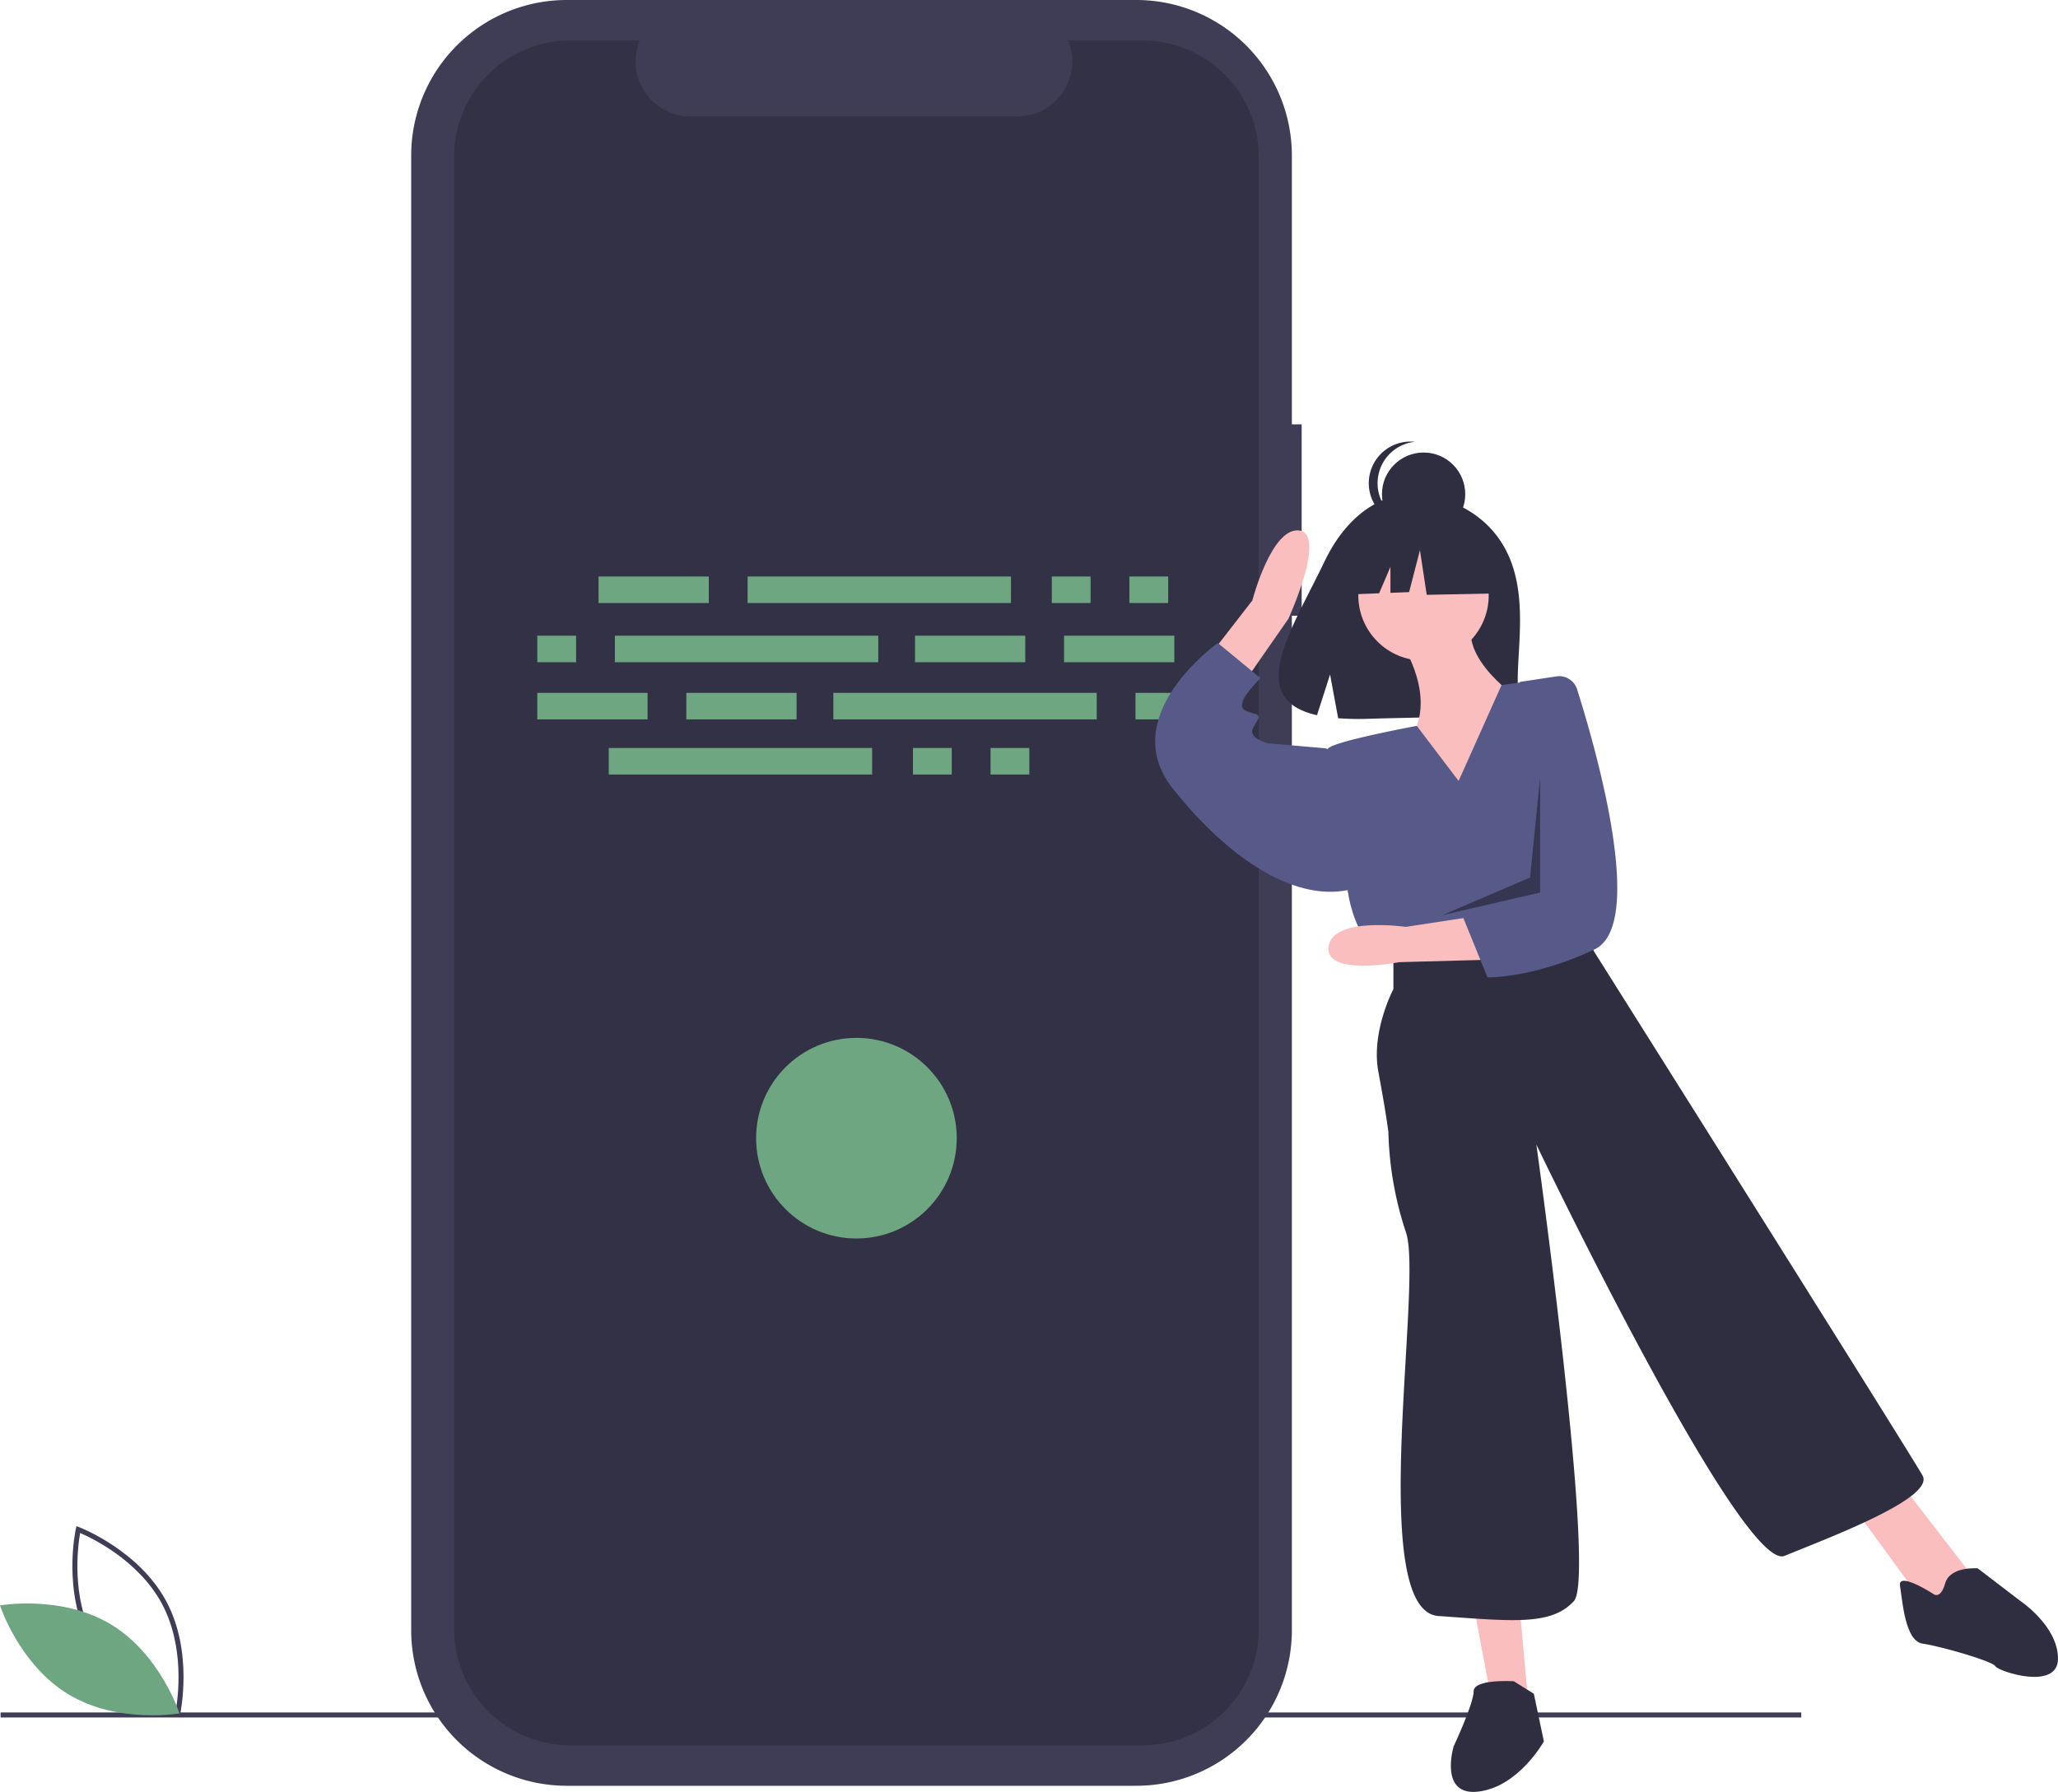
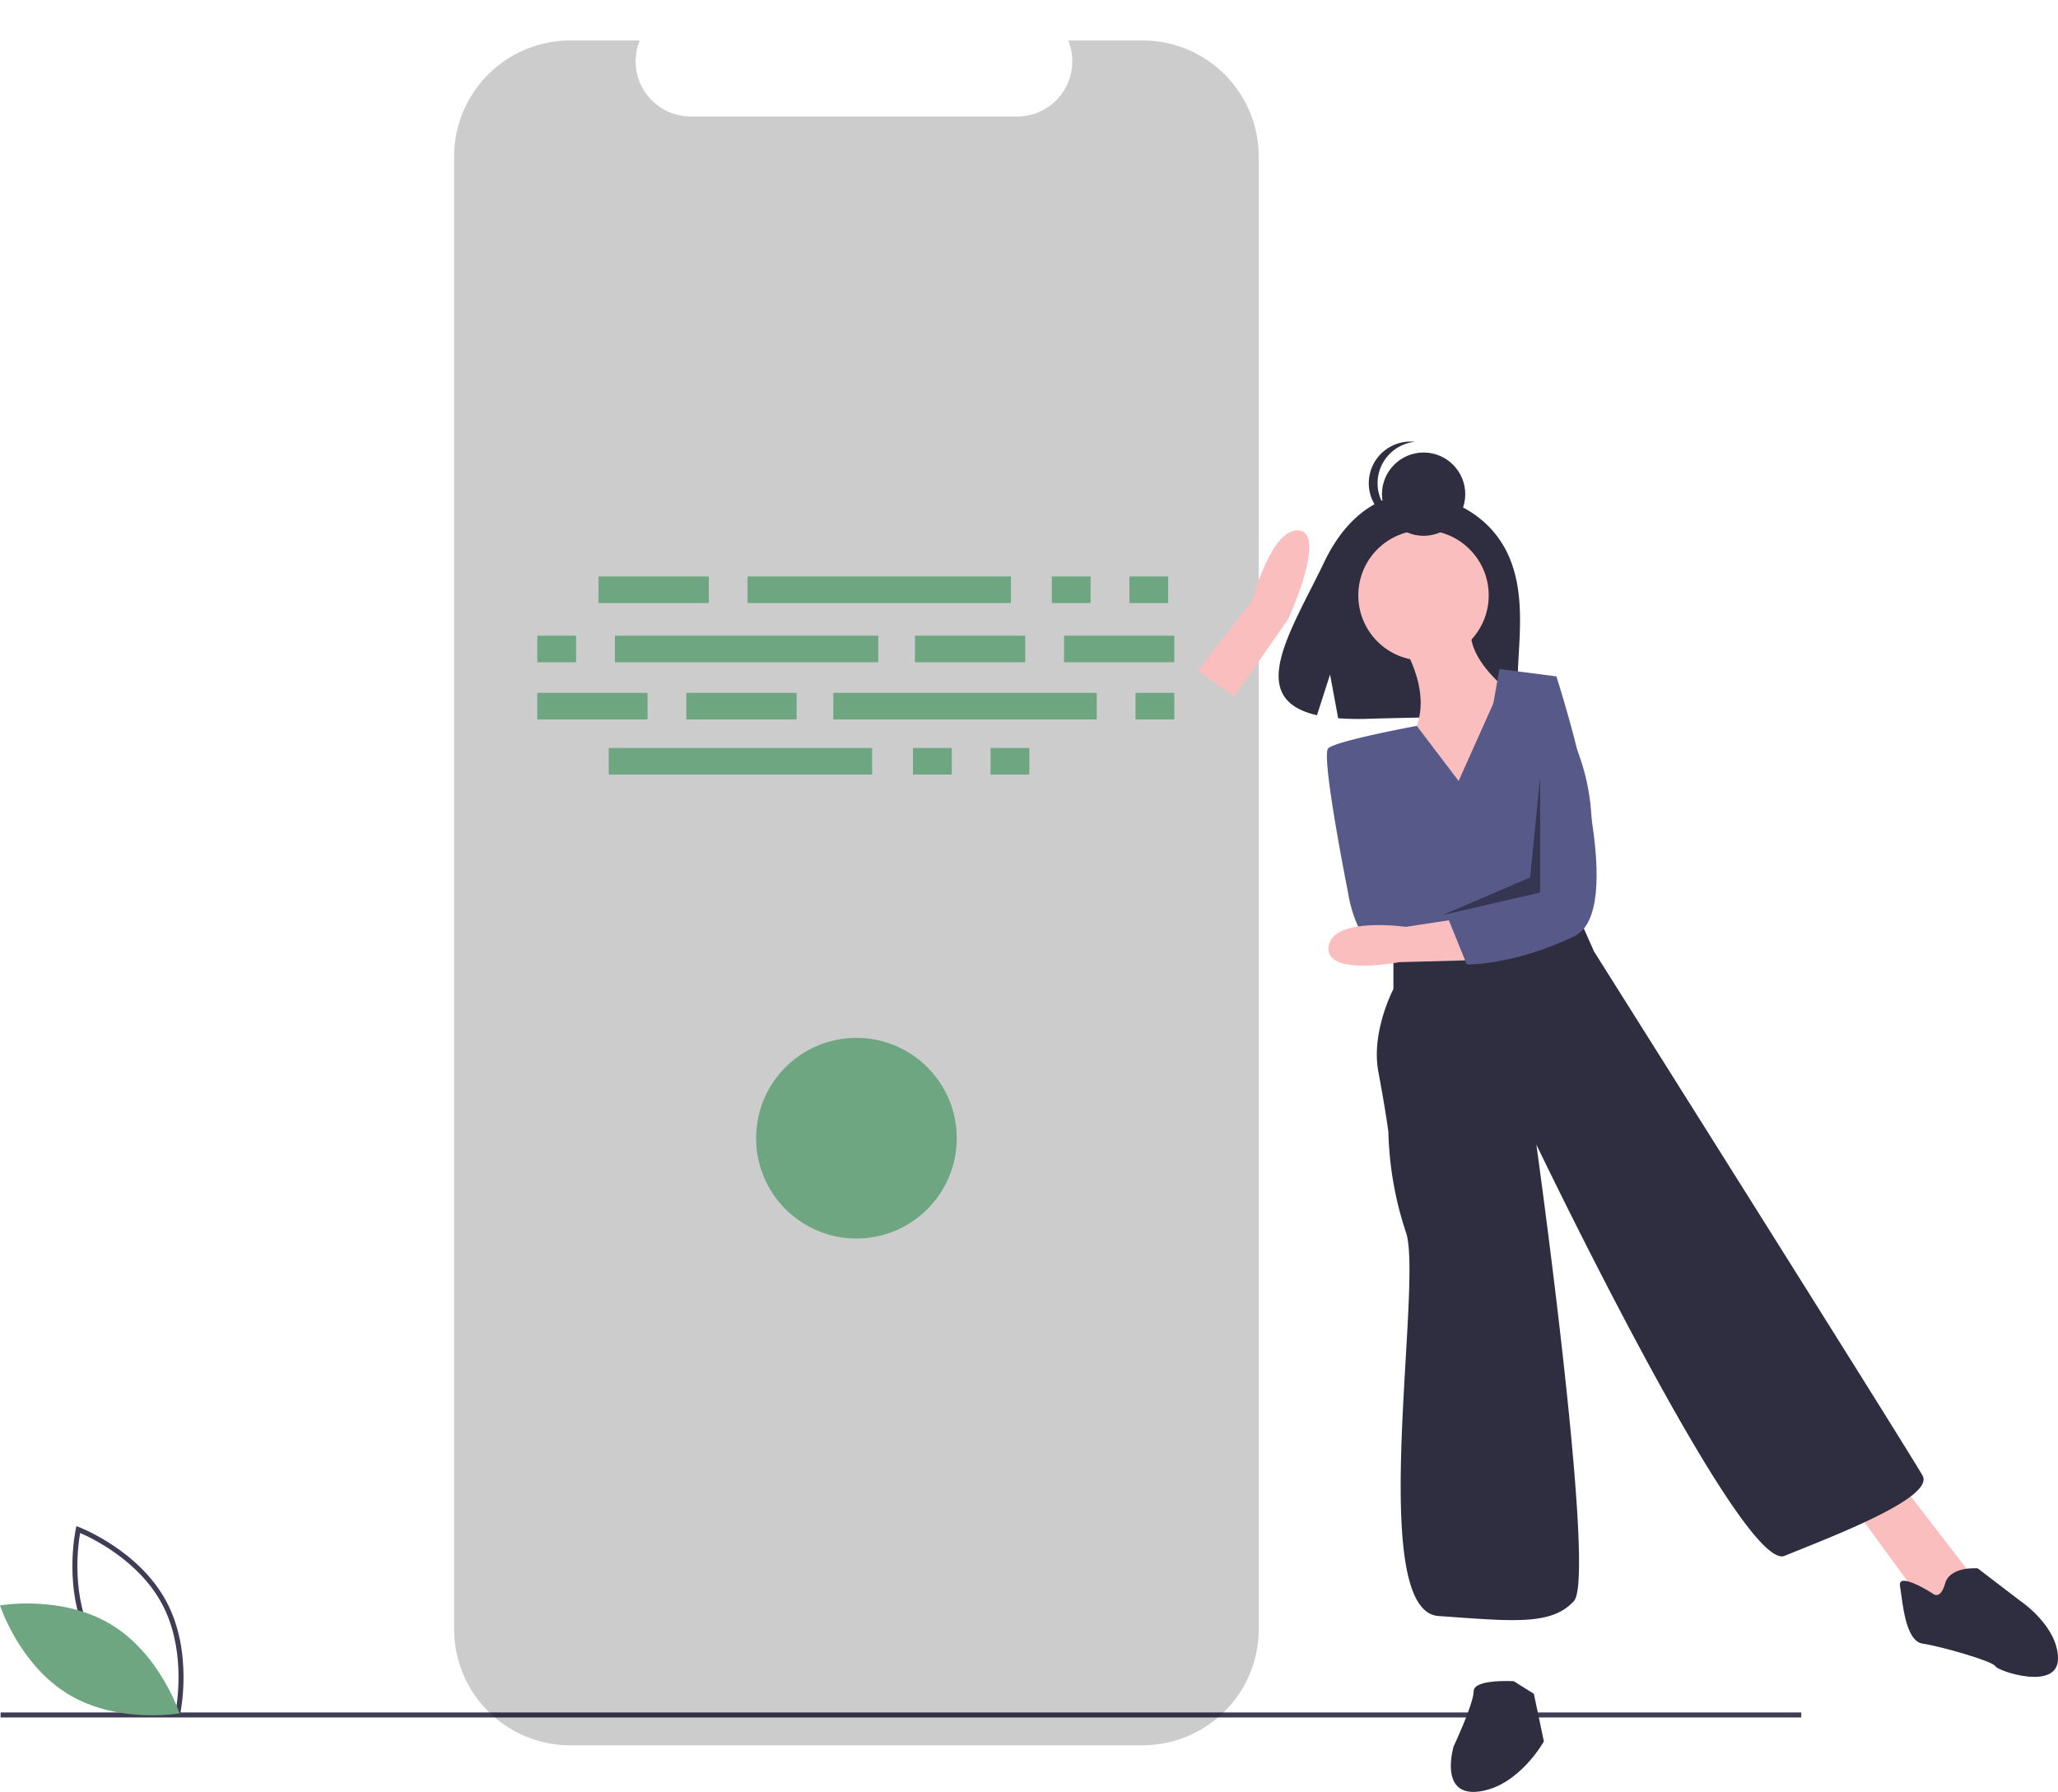
<svg xmlns="http://www.w3.org/2000/svg" id="aabf6745-01e6-4452-8cdf-d8cf110b0129" width="820.615" height="714.558" viewBox="0 0 820.615 714.558">
  <title>voice_assistant</title>
-   <path d="M708.726,261.945h-3.913V154.758a62.037,62.037,0,0,0-62.037-62.037H415.687A62.037,62.037,0,0,0,353.65,154.758V742.793a62.037,62.037,0,0,0,62.037,62.037H642.776a62.037,62.037,0,0,0,62.037-62.037V338.242h3.913Z" transform="translate(-189.693 -92.721)" fill="#3f3d56" />
  <rect x="0.244" y="682.871" width="718" height="2" fill="#3f3d56" />
  <path d="M645.28,108.861H615.637a22.011,22.011,0,0,1-20.379,30.323H465.161a22.011,22.011,0,0,1-20.379-30.323H417.096A46.328,46.328,0,0,0,370.768,155.189V742.361a46.328,46.328,0,0,0,46.328,46.328H645.28a46.328,46.328,0,0,0,46.328-46.328V155.189A46.328,46.328,0,0,0,645.28,108.861Z" transform="translate(-189.693 -92.721)" opacity="0.2" />
  <path d="M261.255,777.486l-1.073-.402c-.236-.089-23.709-9.082-34.704-29.474-10.996-20.393-5.612-44.945-5.556-45.19l.253-1.118,1.073.402c.236.089,23.708,9.082,34.704,29.474,10.996,20.393,5.612,44.945,5.556,45.19ZM227.239,746.661c9.296,17.241,27.845,26.079,32.545,28.097.894-5.037,3.696-25.406-5.592-42.631-9.287-17.223-27.843-26.074-32.545-28.097C220.752,709.07,217.951,729.437,227.239,746.661Z" transform="translate(-189.693 -92.721)" fill="#3f3d56" />
  <path d="M233.881,740.457c19.761,11.889,27.371,35.503,27.371,35.503s-24.428,4.339-44.188-7.55-27.371-35.503-27.371-35.503S214.12,728.569,233.881,740.457Z" transform="translate(-189.693 -92.721)" fill="#6da681" />
  <rect x="238.667" y="229.887" width="43.962" height="10.583" fill="#6da681" />
  <rect x="419.398" y="229.887" width="15.468" height="10.583" fill="#6da681" />
  <rect x="450.334" y="229.887" width="15.468" height="10.583" fill="#6da681" />
  <rect x="298.097" y="229.887" width="105.019" height="10.583" fill="#6da681" />
  <rect x="364.039" y="298.272" width="15.468" height="10.583" fill="#6da681" />
  <rect x="394.975" y="298.272" width="15.468" height="10.583" fill="#6da681" />
  <rect x="242.738" y="298.272" width="105.019" height="10.583" fill="#6da681" />
  <rect x="364.853" y="253.496" width="43.962" height="10.583" fill="#6da681" />
  <rect x="424.283" y="253.496" width="43.962" height="10.583" fill="#6da681" />
  <rect x="214.244" y="253.496" width="15.468" height="10.583" fill="#6da681" />
  <rect x="245.18" y="253.496" width="105.019" height="10.583" fill="#6da681" />
  <rect x="463.366" y="369.012" width="43.962" height="10.583" transform="translate(781.002 655.886) rotate(-180)" fill="#6da681" />
  <rect x="403.937" y="369.012" width="43.962" height="10.583" transform="translate(662.143 655.886) rotate(-180)" fill="#6da681" />
  <rect x="642.469" y="369.012" width="15.468" height="10.583" transform="translate(1110.713 655.886) rotate(-180)" fill="#6da681" />
  <rect x="521.982" y="369.012" width="105.019" height="10.583" transform="translate(959.29 655.886) rotate(-180)" fill="#6da681" />
  <circle cx="341.495" cy="453.871" r="40" fill="#6da681" />
  <path d="M789.107,310.205c-11.607-19.612-34.57-20.526-34.57-20.526s-22.376-2.861-36.731,27.008c-13.379,27.841-31.845,54.722-2.973,61.239l5.215-16.232,3.23,17.44a112.967,112.967,0,0,0,12.353.211c30.92-.998,60.366.292,59.418-10.803C793.788,353.792,800.275,329.075,789.107,310.205Z" transform="translate(-189.693 -92.721)" fill="#2f2e41" />
  <path d="M747.307,347.138s15,21,6,38,21,35,21,35l22-48s-26-17-19-33Z" transform="translate(-189.693 -92.721)" fill="#fbbebe" />
  <circle cx="567.615" cy="237.417" r="26" fill="#fbbebe" />
  <path d="M667.328,360.194l21.728-28.034s7.651-29.385,18.731-27.895-4.377,35.24-4.377,35.24l-21.589,31.031Z" transform="translate(-189.693 -92.721)" fill="#fbbebe" />
-   <polygon points="587.615 640.417 594.615 677.417 609.615 681.417 605.615 637.417 587.615 640.417" fill="#fbbebe" />
  <polygon points="738.615 600.417 765.615 637.417 776.615 642.417 785.615 627.417 758.615 592.417 738.615 600.417" fill="#fbbebe" />
  <path d="M771.307,404.138,754.626,382.179s-32.319,5.959-35.319,8.959,8,58,8,58,2,15,11,23l9,6,74-15,2.782-32.926a86.41,86.41,0,0,0-22.782-66.074l0,0-12.876,1.76Z" transform="translate(-189.693 -92.721)" fill="#575a89" />
-   <path d="M723.307,393.138l-5-2-23-2s-8-2-6-6,4-5,0-6-5-2-4-5,7-9,7-9l-17-14s-.92.651-2.407,1.855c-8.44,6.834-35.147,31.489-15.593,56.145,23,29,50,46,72,40Z" transform="translate(-189.693 -92.721)" fill="#575a89" />
  <path d="M745.307,473.138v14s-9,17-6,33,4,24,4,24a136.533,136.533,0,0,0,7,40c7,20-16,151,13,153s45,4,54-6-15-182-15-182,82,171,99,164,60-23,55-32-131-209-131-209l-4-9Z" transform="translate(-189.693 -92.721)" fill="#2f2e41" />
  <path d="M793.307,763.138s-16-1-16,4-8,22-8,22-6,20,10,18,26-20,26-20l-4-19Z" transform="translate(-189.693 -92.721)" fill="#2f2e41" />
  <path d="M960.307,728.138s-14-9-13-3,2,22,9,23,28,7,29,9,25,10,25-3-15-23-15-23l-17-13s-11-1-13,6S960.307,728.138,960.307,728.138Z" transform="translate(-189.693 -92.721)" fill="#2f2e41" />
  <circle cx="567.654" cy="197.057" r="16.604" fill="#2f2e41" />
  <path d="M738.995,285.408a16.604,16.604,0,0,1,14.856-16.51,16.604,16.604,0,1,0,0,33.021A16.604,16.604,0,0,1,738.995,285.408Z" transform="translate(-189.693 -92.721)" fill="#2f2e41" />
-   <polygon points="594.282 215.593 571.596 203.709 540.266 208.571 533.785 237.199 549.92 236.579 554.428 226.061 554.428 236.405 561.873 236.119 566.194 219.374 568.895 237.199 595.363 236.659 594.282 215.593" fill="#2f2e41" />
  <path d="M782.617,475.455l-34.987.946s-29.854,5.809-28.179-6.241,30.799-7.835,30.799-7.835l31.88-4.863Z" transform="translate(-189.693 -92.721)" fill="#fbbebe" />
-   <path d="M810.299,362.443a7.467,7.467,0,0,1,8.236,5.128c6.849,21.584,27.951,93.813,6.985,103.723-24.694,11.672-42.714,11.158-42.714,11.158l-9.645-23.748,8.781-8.24,9.374-60.275,4.492-25.55Z" transform="translate(-189.693 -92.721)" fill="#575a89" />
+   <path d="M810.299,362.443c6.849,21.584,27.951,93.813,6.985,103.723-24.694,11.672-42.714,11.158-42.714,11.158l-9.645-23.748,8.781-8.24,9.374-60.275,4.492-25.55Z" transform="translate(-189.693 -92.721)" fill="#575a89" />
  <polygon points="614.115 309.917 610.115 349.917 575.115 364.917 614.115 355.917 614.115 309.917" opacity="0.4" />
</svg>